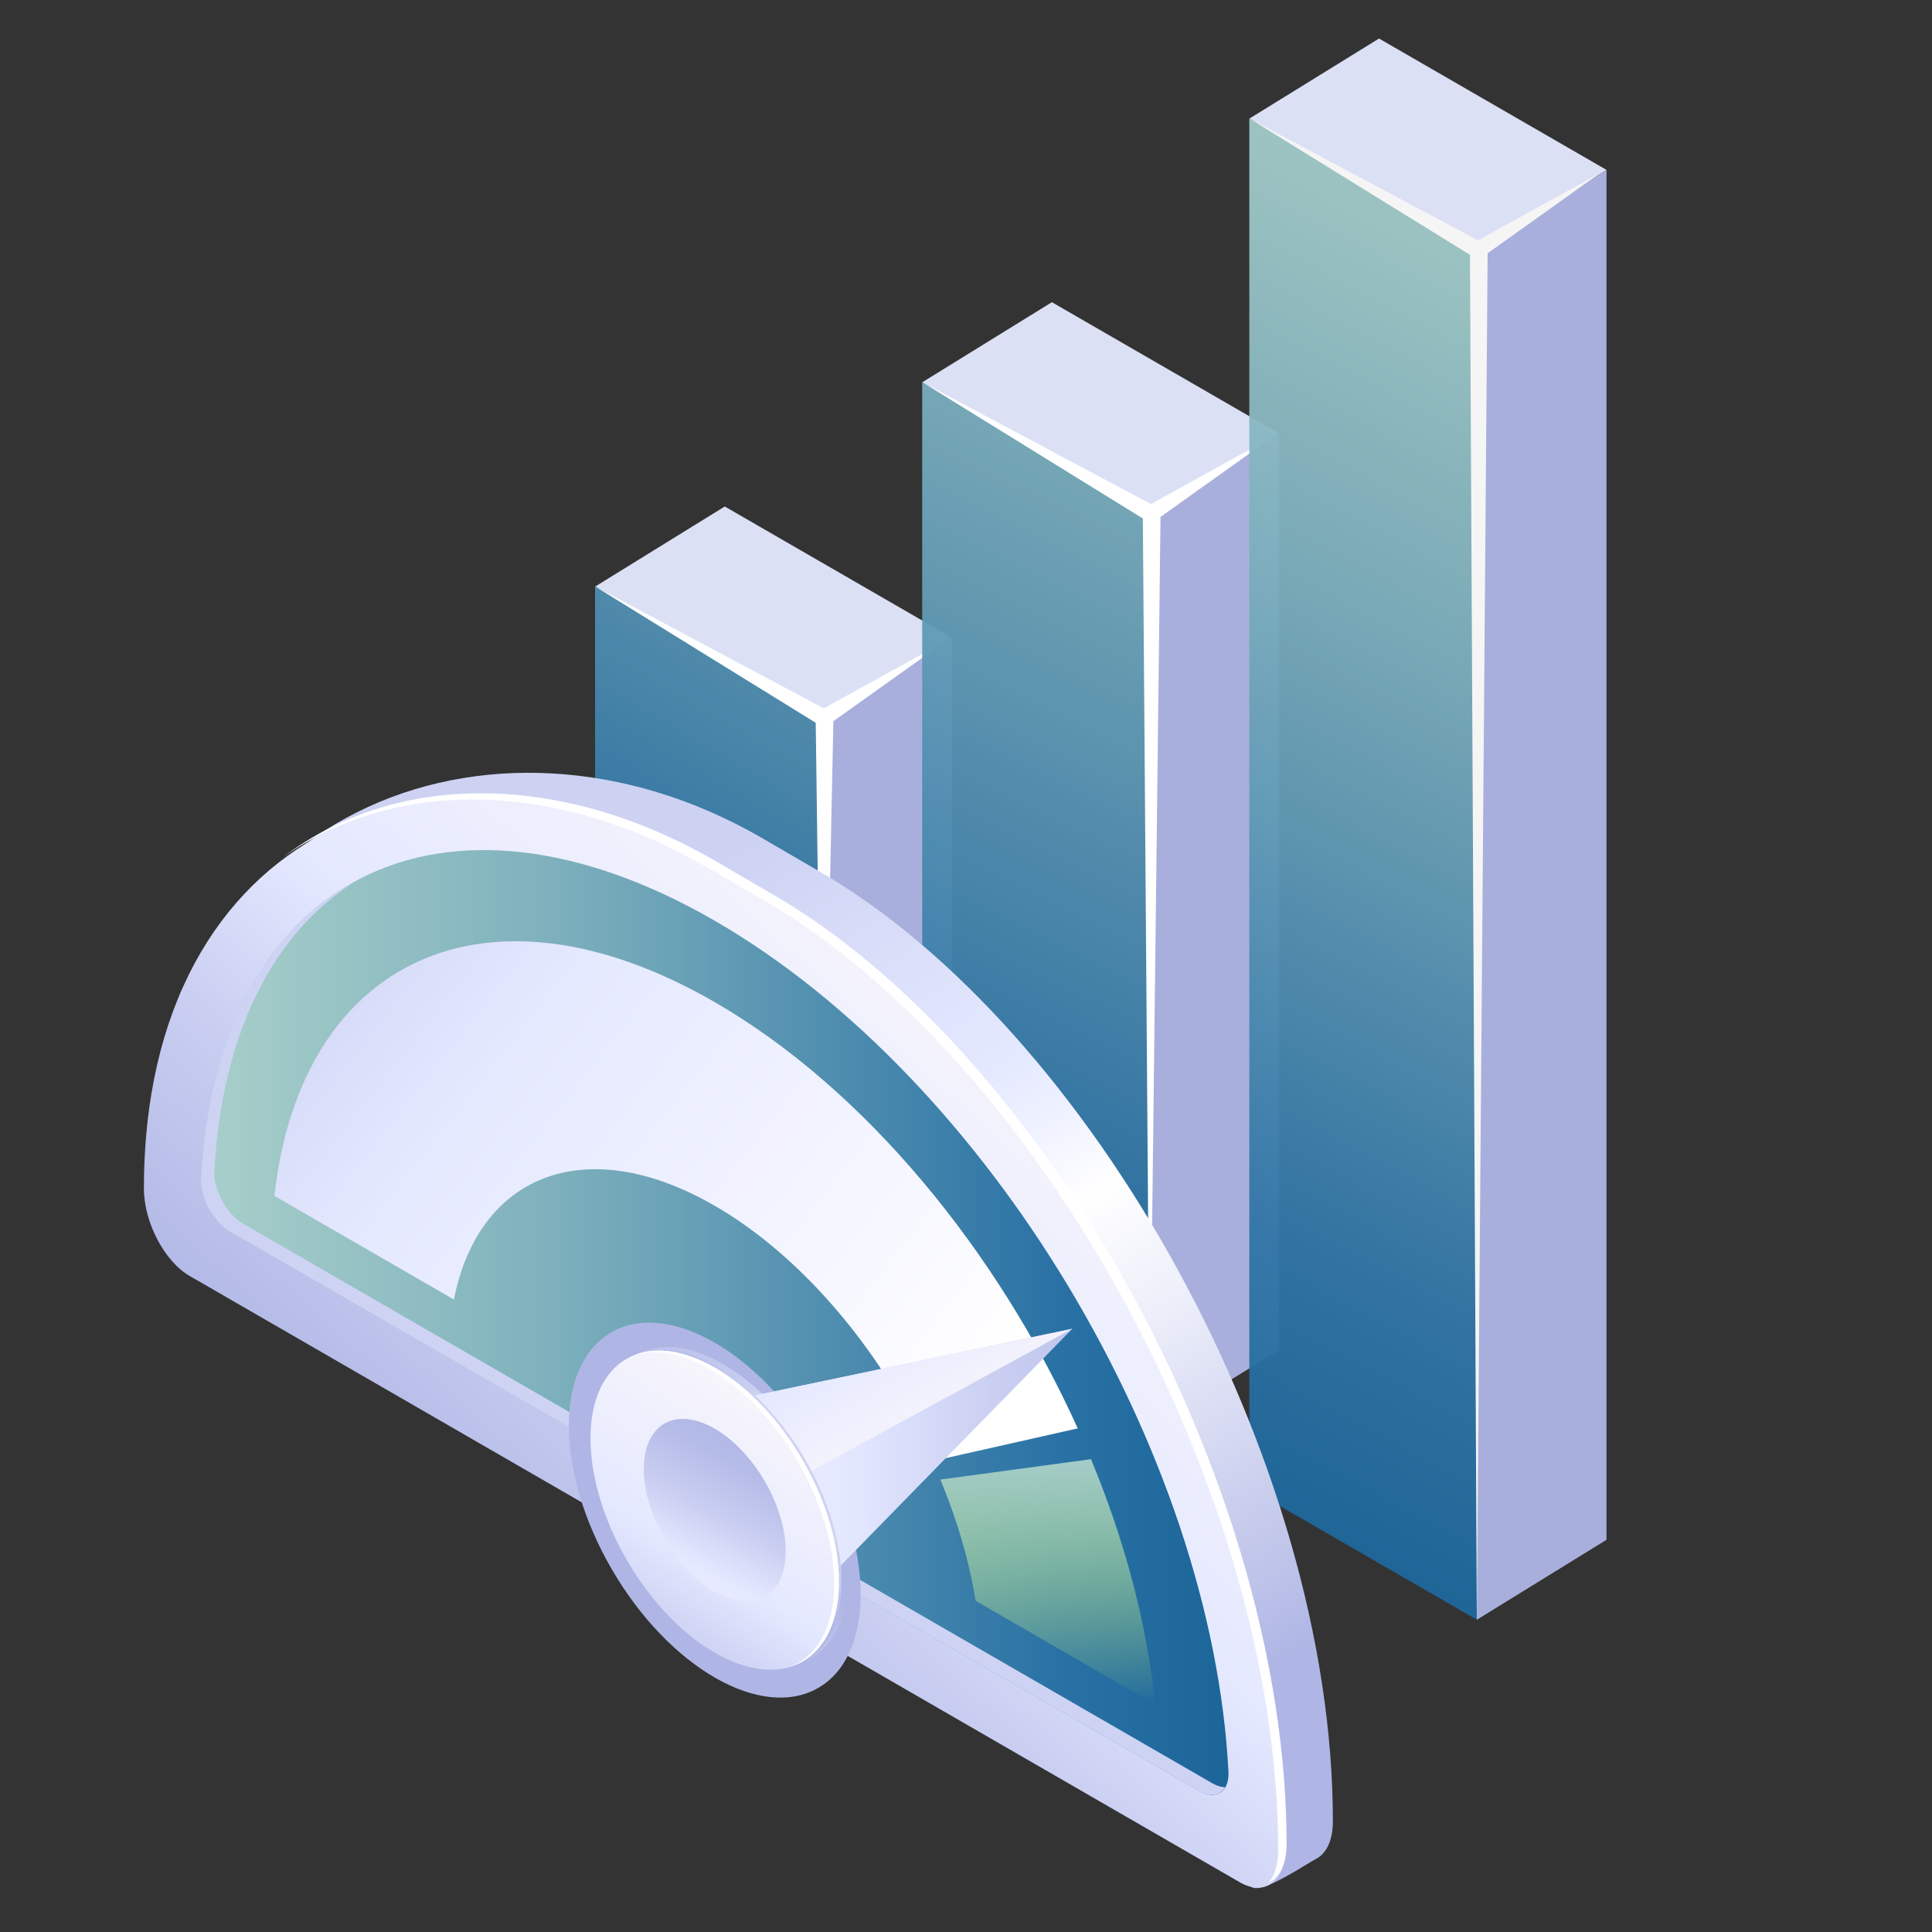
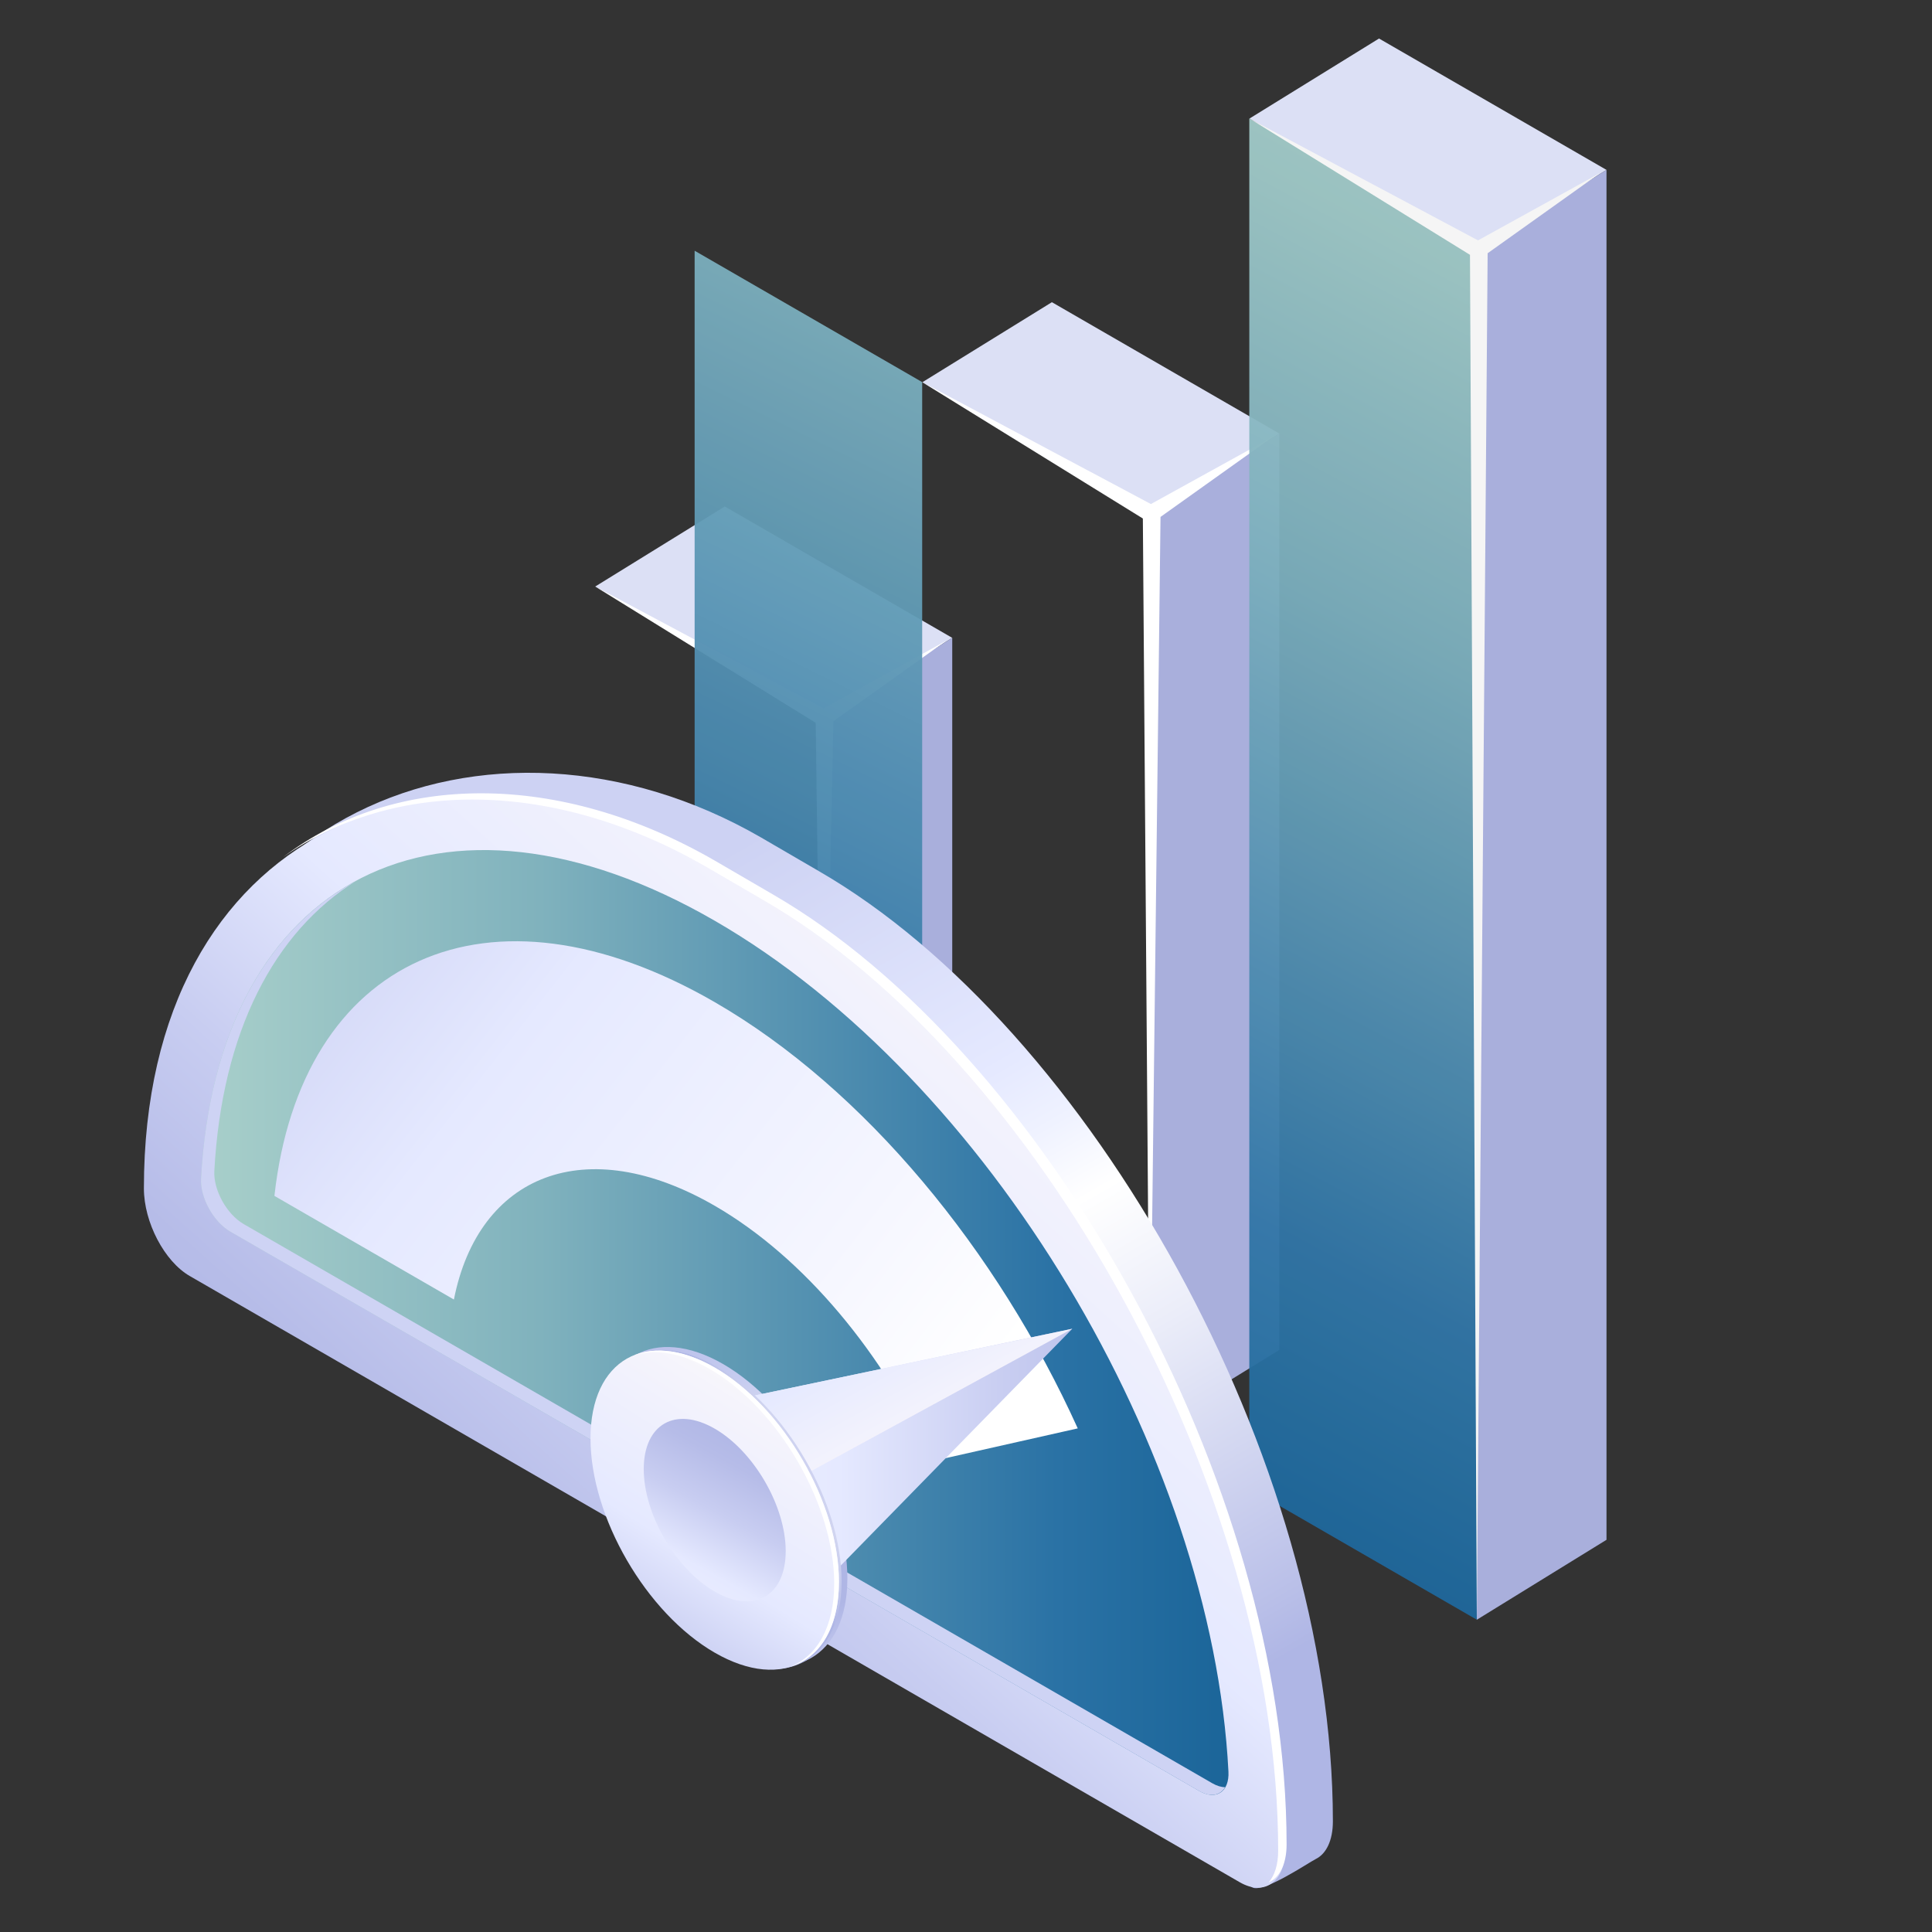
<svg xmlns="http://www.w3.org/2000/svg" width="500" height="500" fill="none">
  <rect width="100%" height="100%" fill="#333333" stroke="none" />
  <g opacity=".95">
    <path d="M187.57 131.078l-33.52 20.71 58.86 34 33.53-20.71-58.87-34z" fill="#E5E9FF" />
-     <path d="M154 286.86l58.89 34V185.77l-58.89-34v135.09z" fill="url(#paint0_linear_268_4)" />
    <path d="M212.88 320.858l33.56-20.69v-135.09l-33.56 20.69v135.09z" fill="#AFB6E5" />
  </g>
  <path d="M244.91 165.81l-31.72 17.51L154 151.77l57.11 35.29 1.77 133.8 2.8-134.22 29.23-20.83z" fill="url(#paint1_radial_268_4)" />
  <g opacity=".95">
    <path d="M272.23 78.207l-33.52 20.71 58.86 34 33.53-20.71-58.87-34z" fill="#E5E9FF" />
-     <path d="M238.66 336.018l58.89 34.01v-237.13l-58.89-34v237.12z" fill="url(#paint2_linear_268_4)" />
+     <path d="M238.66 336.018v-237.13l-58.89-34v237.12z" fill="url(#paint2_linear_268_4)" />
    <path d="M297.54 370.027l33.56-20.69v-237.13l-33.56 20.69v237.13z" fill="#AFB6E5" />
  </g>
  <path d="M329.57 112.938l-31.72 17.51-59.19-31.55 57.11 35.29 1.77 235.84 2.8-236.25 29.23-20.84z" fill="url(#paint3_radial_268_4)" />
  <g opacity=".95">
    <path d="M356.89 9.969l-33.52 20.71 58.86 34 33.53-20.71-58.87-34z" fill="#E5E9FF" />
    <path d="M323.32 385.19l58.89 34V64.66l-58.89-34v354.53z" fill="url(#paint4_linear_268_4)" />
    <path d="M382.2 419.189l33.56-20.69V43.969l-33.56 20.69v354.53z" fill="#AFB6E5" />
  </g>
  <path d="M414.23 44.7l-31.72 17.51-59.19-31.55 57.11 35.29 1.77 353.24L385 65.54l29.23-20.84z" fill="#F5F5F5" />
  <path d="M324.05 488.439l-262.7-165.01c-6.55-3.78-11.86-13.92-11.86-22.66l-9.15 3.61c0-93.62 86.4-128.18 156.62-87.64l14.91 8.68c70.22 40.54 133.08 152.31 133.08 245.93 0 4.97-1.72 8.42-4.42 9.76-2.03 1.02-13.66 8.95-16.48 7.33z" fill="url(#paint5_linear_268_4)" />
  <path d="M320.84 487.118L49.1 330.228c-6.55-3.78-11.86-13.92-11.86-22.66 0-93.62 77.25-124.57 147.46-84.03l14.91 8.68c70.22 40.54 133.08 152.31 133.08 245.93.01 8.74-5.3 12.75-11.85 8.97z" fill="url(#paint6_linear_268_4)" />
  <path d="M199.9 231.408l-14.91-8.68c-40.24-23.23-82.77-22.94-111.77-.87 28.92-20.46 70.35-20.15 109.59 2.5l14.91 8.68c70.22 40.54 133.07 152.31 133.07 245.93 0 3.64-.93 6.44-2.48 8.22 2.83-1.26 4.66-4.74 4.66-9.85 0-93.62-62.86-205.39-133.07-245.93z" fill="url(#paint7_radial_268_4)" />
  <path d="M59.64 318.75c-4.42-2.55-7.87-8.85-7.6-13.76 4.22-77.6 62.13-107.59 132.94-66.7s128.72 137.73 132.94 220.2c.27 5.22-3.18 7.54-7.6 4.98L59.64 318.75z" fill="url(#paint8_linear_268_4)" />
  <path d="M313.75 461.51L63.07 316.79c-4.42-2.55-7.87-8.85-7.6-13.76 1.96-36.12 15.57-61.91 36.69-75.05C69.09 240.4 54.1 266.96 52.03 305c-.27 4.91 3.18 11.21 7.6 13.76L310.3 463.49c3 1.73 5.52 1.18 6.76-.95-.99-.03-2.11-.34-3.31-1.03z" fill="#CED3F4" />
  <path d="M241.3 378.137l37.62-8.47c-20.76-45.89-55.09-87.87-93.94-110.31-58.74-33.92-107.15-11.23-113.96 50.14l46.45 26.82c6.38-32.4 34.18-43.51 67.51-24.26 23.27 13.45 43.85 38.59 56.32 66.08z" fill="url(#paint9_linear_268_4)" />
-   <path d="M243.37 382.909c4.3 10.37 7.45 20.99 9.11 31.37l46.45 26.82c-2.05-20.8-7.87-42.45-16.58-63.47l-38.98 5.28z" fill="url(#paint10_linear_268_4)" />
-   <path d="M211.846 436.778c14.651-8.566 14.499-36.087-.341-61.471-14.84-25.385-38.748-39.019-53.4-30.453-14.652 8.565-14.499 36.087.341 61.471 14.84 25.385 38.748 39.019 53.4 30.453z" fill="#AFB6E5" />
  <path d="M219.3 408.467c0 20.37-14.39 28.58-32.15 18.33-17.76-10.25-32.15-35.07-32.15-55.45 0-20.38 14.39-28.58 32.15-18.33 17.75 10.25 32.15 35.08 32.15 55.45z" fill="url(#paint11_linear_268_4)" />
  <path d="M168.37 366.819l109.14-22.94-75.97 77.69-33.17-54.75z" fill="url(#paint12_linear_268_4)" />
  <path d="M168.37 366.819l109.14-22.94-94.46 51.48-14.68-28.54z" fill="url(#paint13_linear_268_4)" />
  <path d="M217.8 409.239c0 20.37-14.39 28.58-32.15 18.33-17.75-10.25-32.15-35.08-32.15-55.45 0-20.37 14.39-28.58 32.15-18.33 17.76 10.25 32.15 35.08 32.15 55.45z" fill="url(#paint14_linear_268_4)" />
  <path d="M217.12 409.38c0 20.37-14.39 28.58-32.15 18.33-17.75-10.25-32.15-35.08-32.15-55.45 0-20.37 14.39-28.58 32.15-18.33 17.76 10.25 32.15 35.08 32.15 55.45z" fill="url(#paint15_linear_268_4)" />
  <path d="M184.97 353.927c-7.94-4.58-15.19-5.45-20.8-3.22 5.42-1.66 12.2-.63 19.57 3.63 17.75 10.25 32.15 35.08 32.15 55.45 0 11.27-4.41 18.79-11.35 21.55 7.63-2.34 12.58-10.05 12.58-21.96 0-20.37-14.39-45.2-32.15-55.45z" fill="url(#paint16_radial_268_4)" />
  <path d="M203.34 401.427c0 11.64-8.22 16.33-18.37 10.47-10.15-5.86-18.37-20.04-18.37-31.69 0-11.65 8.22-16.33 18.37-10.47 10.15 5.86 18.37 20.04 18.37 31.69z" fill="url(#paint17_linear_268_4)" />
  <defs>
    <linearGradient id="paint0_linear_268_4" x1="309.39" y1="20.409" x2="146.74" y2="299.238" gradientUnits="userSpaceOnUse">
      <stop stop-color="#A4CCC9" />
      <stop offset=".33" stop-color="#7FB1BD" />
      <stop offset=".789" stop-color="#3076A7" />
      <stop offset="1" stop-color="#1E679B" />
    </linearGradient>
    <linearGradient id="paint2_linear_268_4" x1="359.843" y1="48.364" x2="218.739" y2="334.606" gradientUnits="userSpaceOnUse">
      <stop stop-color="#A5CDC9" />
      <stop offset=".33" stop-color="#77ABBC" />
      <stop offset=".789" stop-color="#367AA9" />
      <stop offset="1" stop-color="#1E679B" />
    </linearGradient>
    <linearGradient id="paint4_linear_268_4" x1="429.942" y1="80.094" x2="276.528" y2="367.993" gradientUnits="userSpaceOnUse">
      <stop stop-color="#A5CDC9" />
      <stop offset=".33" stop-color="#7BAEBD" />
      <stop offset=".789" stop-color="#3176A7" />
      <stop offset="1" stop-color="#1D679B" />
    </linearGradient>
    <linearGradient id="paint5_linear_268_4" x1="134.929" y1="250.607" x2="299.381" y2="538.126" gradientUnits="userSpaceOnUse">
      <stop stop-color="#CDD2F3" />
      <stop offset=".253" stop-color="#E5E9FF" />
      <stop offset=".311" stop-color="#EFF2FF" />
      <stop offset=".374" stop-color="#fff" />
      <stop offset=".488" stop-color="#EBEDF9" />
      <stop offset=".722" stop-color="#B9BFE8" />
      <stop offset=".763" stop-color="#AFB6E5" />
      <stop offset=".909" stop-color="#AFB6E5" />
      <stop offset="1" stop-color="#AFB6E5" />
    </linearGradient>
    <linearGradient id="paint6_linear_268_4" x1="126.825" y1="436.64" x2="275.174" y2="271.589" gradientUnits="userSpaceOnUse">
      <stop stop-color="#AFB6E5" />
      <stop offset=".145" stop-color="#B6BCE8" />
      <stop offset=".348" stop-color="#C8CDF1" />
      <stop offset=".581" stop-color="#E5E9FF" />
      <stop offset=".955" stop-color="#F5F4FC" />
      <stop offset="1" stop-color="#F7F6FB" />
    </linearGradient>
    <linearGradient id="paint8_linear_268_4" x1="52.02" y1="342.256" x2="317.923" y2="342.256" gradientUnits="userSpaceOnUse">
      <stop stop-color="#A8CFCA" />
      <stop offset=".33" stop-color="#80B2BD" />
      <stop offset=".833" stop-color="#2A72A5" />
      <stop offset="1" stop-color="#1B6599" />
    </linearGradient>
    <linearGradient id="paint9_linear_268_4" x1="-38.481" y1="152.987" x2="242.498" y2="373.055" gradientUnits="userSpaceOnUse">
      <stop stop-color="#AFB6E5" />
      <stop offset=".145" stop-color="#B6BCE8" />
      <stop offset=".348" stop-color="#C8CDF1" />
      <stop offset=".581" stop-color="#E5E9FF" />
      <stop offset=".855" stop-color="#F5F6FF" />
      <stop offset="1" stop-color="#fff" />
    </linearGradient>
    <linearGradient id="paint10_linear_268_4" x1="271" y1="378" x2="271" y2="441" gradientUnits="userSpaceOnUse">
      <stop stop-color="#A4CCC9" />
      <stop offset="1" stop-color="#D0FF6C" stop-opacity="0" />
    </linearGradient>
    <linearGradient id="paint11_linear_268_4" x1="166.288" y1="352.376" x2="208.762" y2="428.794" gradientUnits="userSpaceOnUse">
      <stop stop-color="#BCC2EB" />
      <stop offset=".192" stop-color="#C6CCF0" />
      <stop offset=".277" stop-color="#D0D4F0" />
      <stop offset=".283" stop-color="#D1D5F0" />
      <stop offset=".361" stop-color="#BDC3EA" />
      <stop offset=".409" stop-color="#AFB6E5" />
      <stop offset=".909" stop-color="#AFB6E5" />
      <stop offset=".988" stop-color="#BAC0EA" />
      <stop offset="1" stop-color="#BCC2EB" />
    </linearGradient>
    <linearGradient id="paint12_linear_268_4" x1="325.022" y1="431.723" x2="139.607" y2="432.164" gradientUnits="userSpaceOnUse">
      <stop stop-color="#AFB6E5" />
      <stop offset=".145" stop-color="#B6BCE8" />
      <stop offset=".348" stop-color="#C8CDF1" />
      <stop offset=".581" stop-color="#E5E9FF" />
      <stop offset=".955" stop-color="#F5F4FC" />
      <stop offset="1" stop-color="#F7F6FB" />
    </linearGradient>
    <linearGradient id="paint13_linear_268_4" x1="199.145" y1="312.266" x2="233.632" y2="375.796" gradientUnits="userSpaceOnUse">
      <stop stop-color="#AFB6E5" />
      <stop offset=".145" stop-color="#B6BCE8" />
      <stop offset=".348" stop-color="#C8CDF1" />
      <stop offset=".581" stop-color="#E5E9FF" />
      <stop offset=".955" stop-color="#F5F4FC" />
      <stop offset="1" stop-color="#F7F6FB" />
    </linearGradient>
    <linearGradient id="paint14_linear_268_4" x1="225.09" y1="360.532" x2="146.271" y2="401.966" gradientUnits="userSpaceOnUse">
      <stop stop-color="#BCC2EB" />
      <stop offset=".192" stop-color="#C6CCF0" />
      <stop offset=".277" stop-color="#D0D4F0" />
      <stop offset=".283" stop-color="#D1D5F0" />
      <stop offset=".361" stop-color="#BDC3EA" />
      <stop offset=".409" stop-color="#AFB6E5" />
      <stop offset=".909" stop-color="#AFB6E5" />
      <stop offset=".988" stop-color="#BAC0EA" />
      <stop offset="1" stop-color="#BCC2EB" />
    </linearGradient>
    <linearGradient id="paint15_linear_268_4" x1="146.452" y1="452.719" x2="201.178" y2="364.775" gradientUnits="userSpaceOnUse">
      <stop stop-color="#AFB6E5" />
      <stop offset=".145" stop-color="#B6BCE8" />
      <stop offset=".348" stop-color="#C8CDF1" />
      <stop offset=".581" stop-color="#E5E9FF" />
      <stop offset=".955" stop-color="#F5F4FC" />
      <stop offset="1" stop-color="#F7F6FB" />
    </linearGradient>
    <linearGradient id="paint17_linear_268_4" x1="195.495" y1="371.649" x2="165" y2="427.192" gradientUnits="userSpaceOnUse">
      <stop stop-color="#AFB6E5" />
      <stop offset=".145" stop-color="#B6BCE8" />
      <stop offset=".348" stop-color="#C8CDF1" />
      <stop offset=".581" stop-color="#E5E9FF" />
      <stop offset=".955" stop-color="#F5F4FC" />
      <stop offset="1" stop-color="#F7F6FB" />
    </linearGradient>
    <radialGradient id="paint1_radial_268_4" cx="0" cy="0" r="1" gradientUnits="userSpaceOnUse" gradientTransform="rotate(180 118.664 96.669) scale(70.249)">
      <stop stop-color="#fff" />
      <stop offset="1" stop-color="#fff" />
    </radialGradient>
    <radialGradient id="paint3_radial_268_4" cx="0" cy="0" r="1" gradientUnits="userSpaceOnUse" gradientTransform="rotate(180 160.994 82.777) scale(101.821)">
      <stop stop-color="#fff" />
      <stop offset="1" stop-color="#fff" />
    </radialGradient>
    <radialGradient id="paint7_radial_268_4" cx="0" cy="0" r="1" gradientUnits="userSpaceOnUse" gradientTransform="translate(203.092 346.249) scale(135.524)">
      <stop stop-color="#fff" />
      <stop offset="1" stop-color="#fff" />
    </radialGradient>
    <radialGradient id="paint16_radial_268_4" cx="0" cy="0" r="1" gradientUnits="userSpaceOnUse" gradientTransform="translate(190.646 390.432) scale(34.452)">
      <stop stop-color="#fff" />
      <stop offset="1" stop-color="#fff" />
    </radialGradient>
  </defs>
</svg>